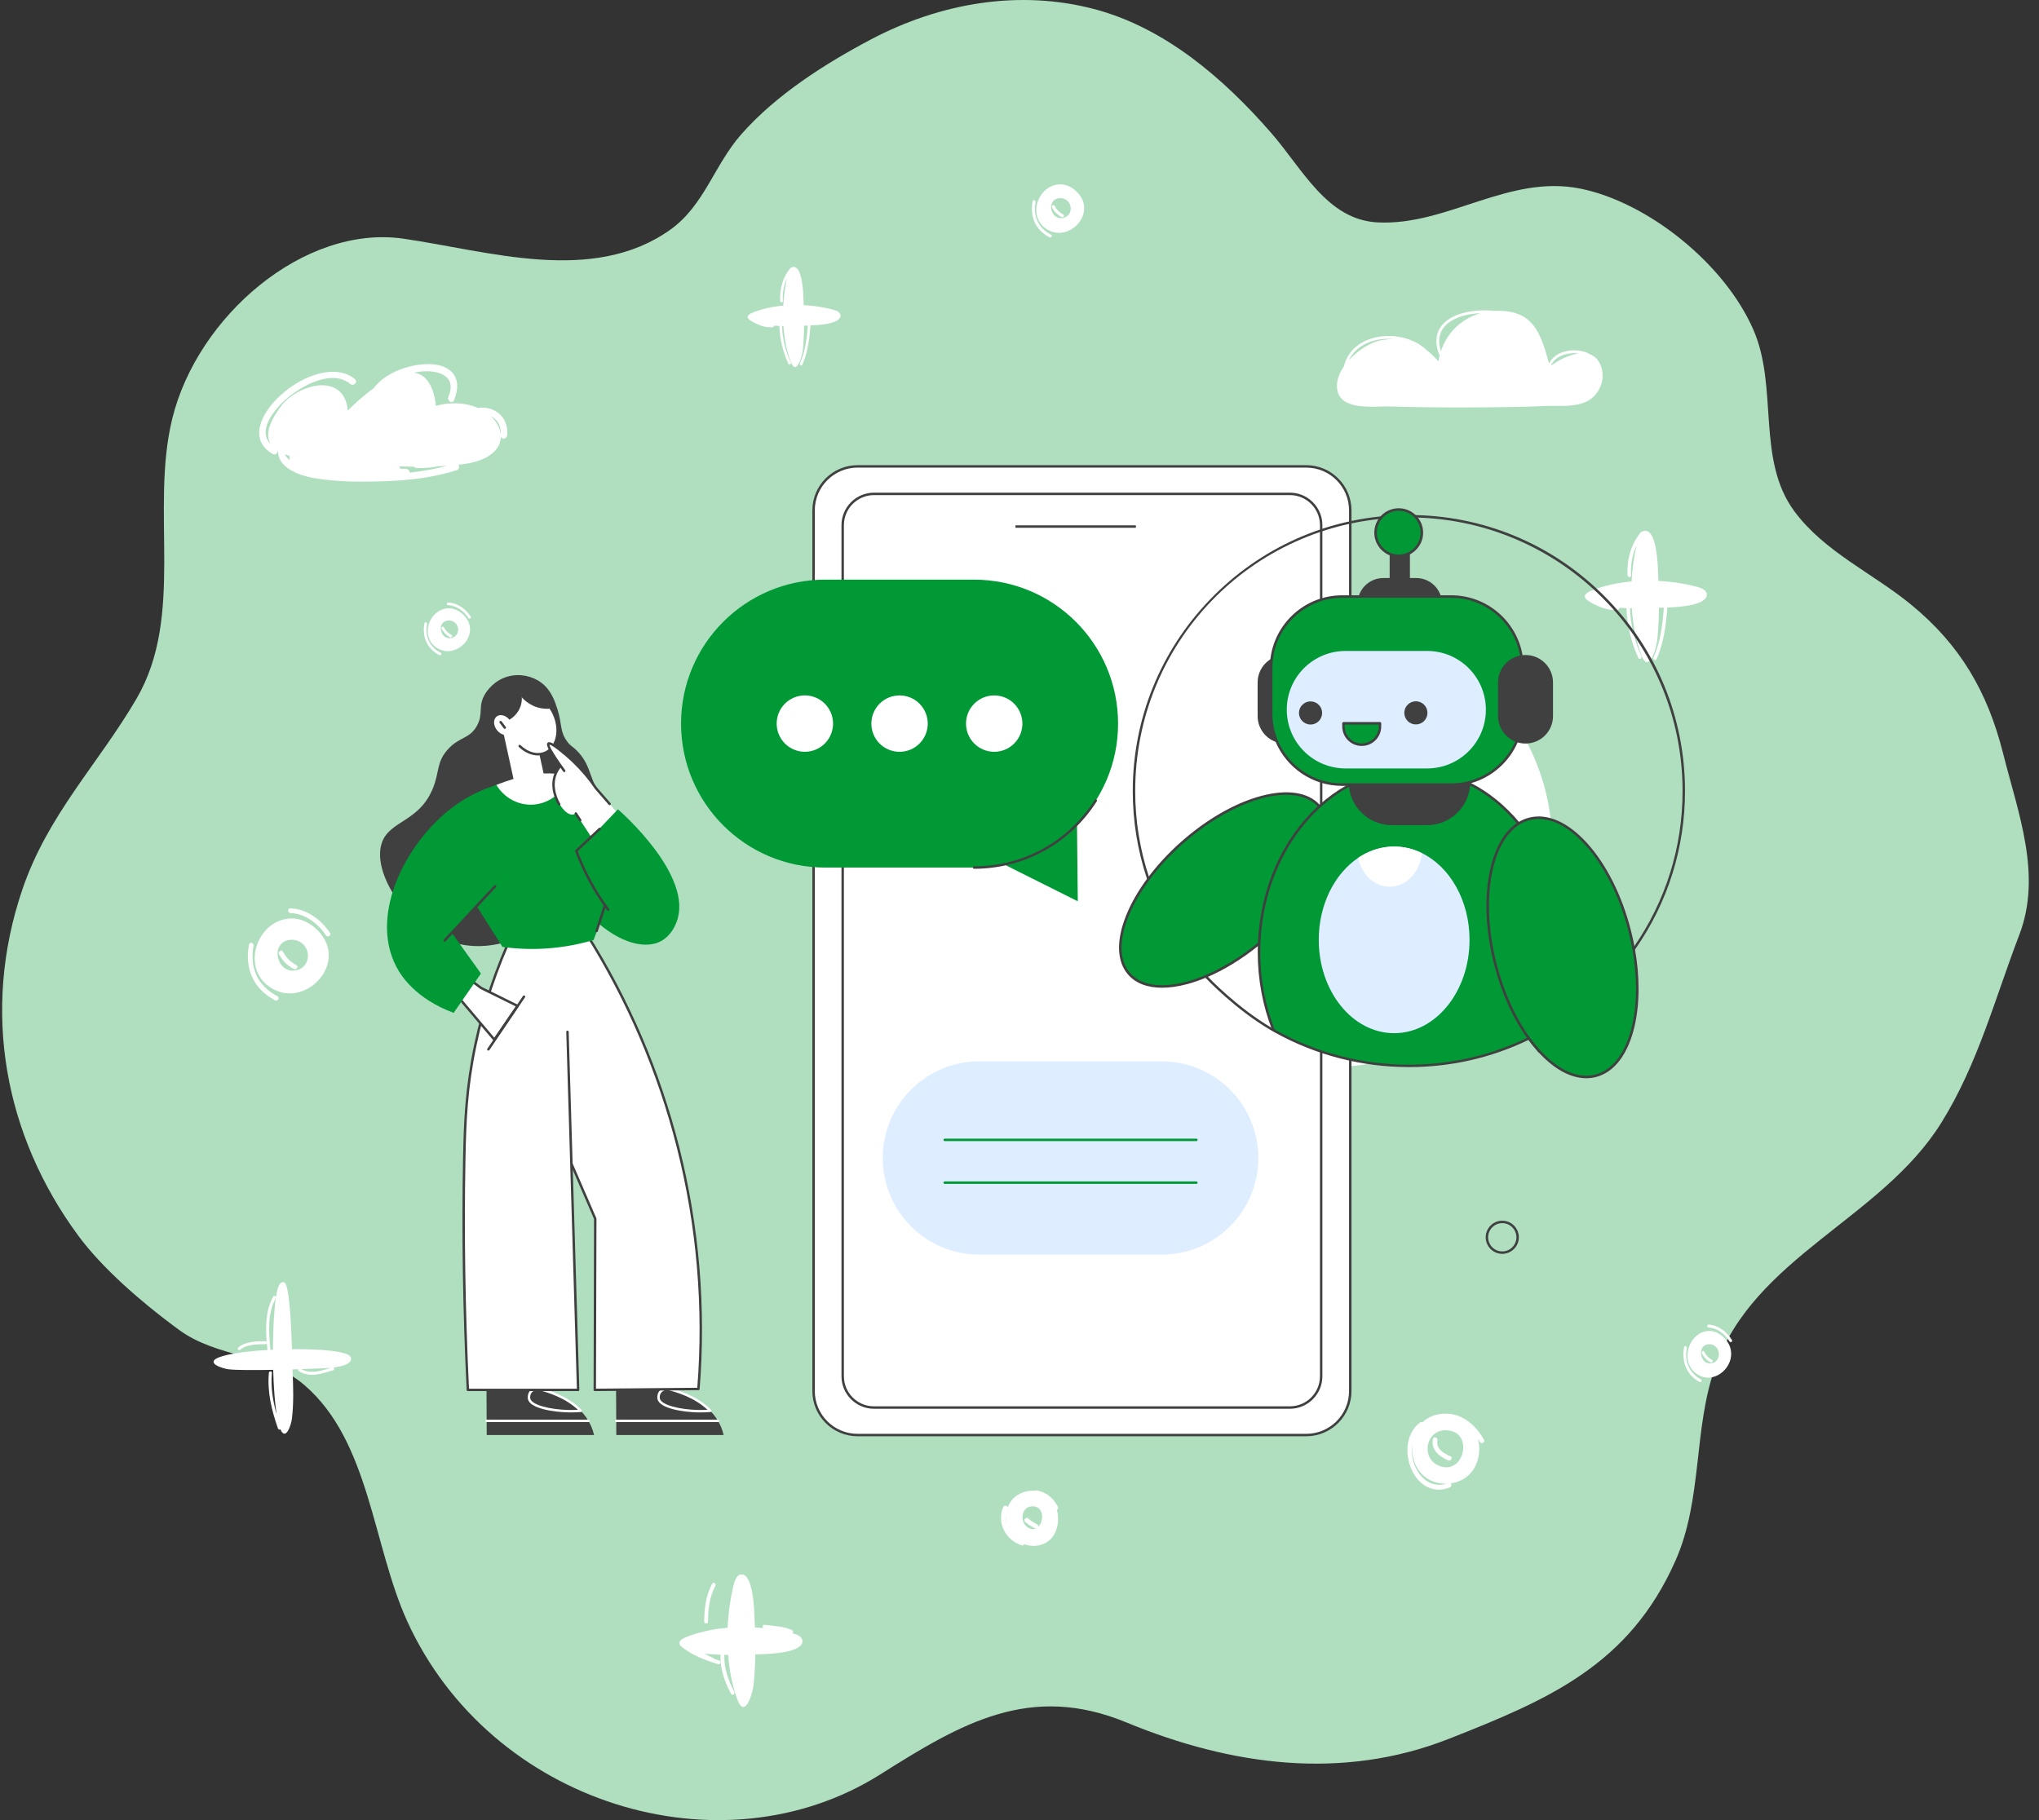
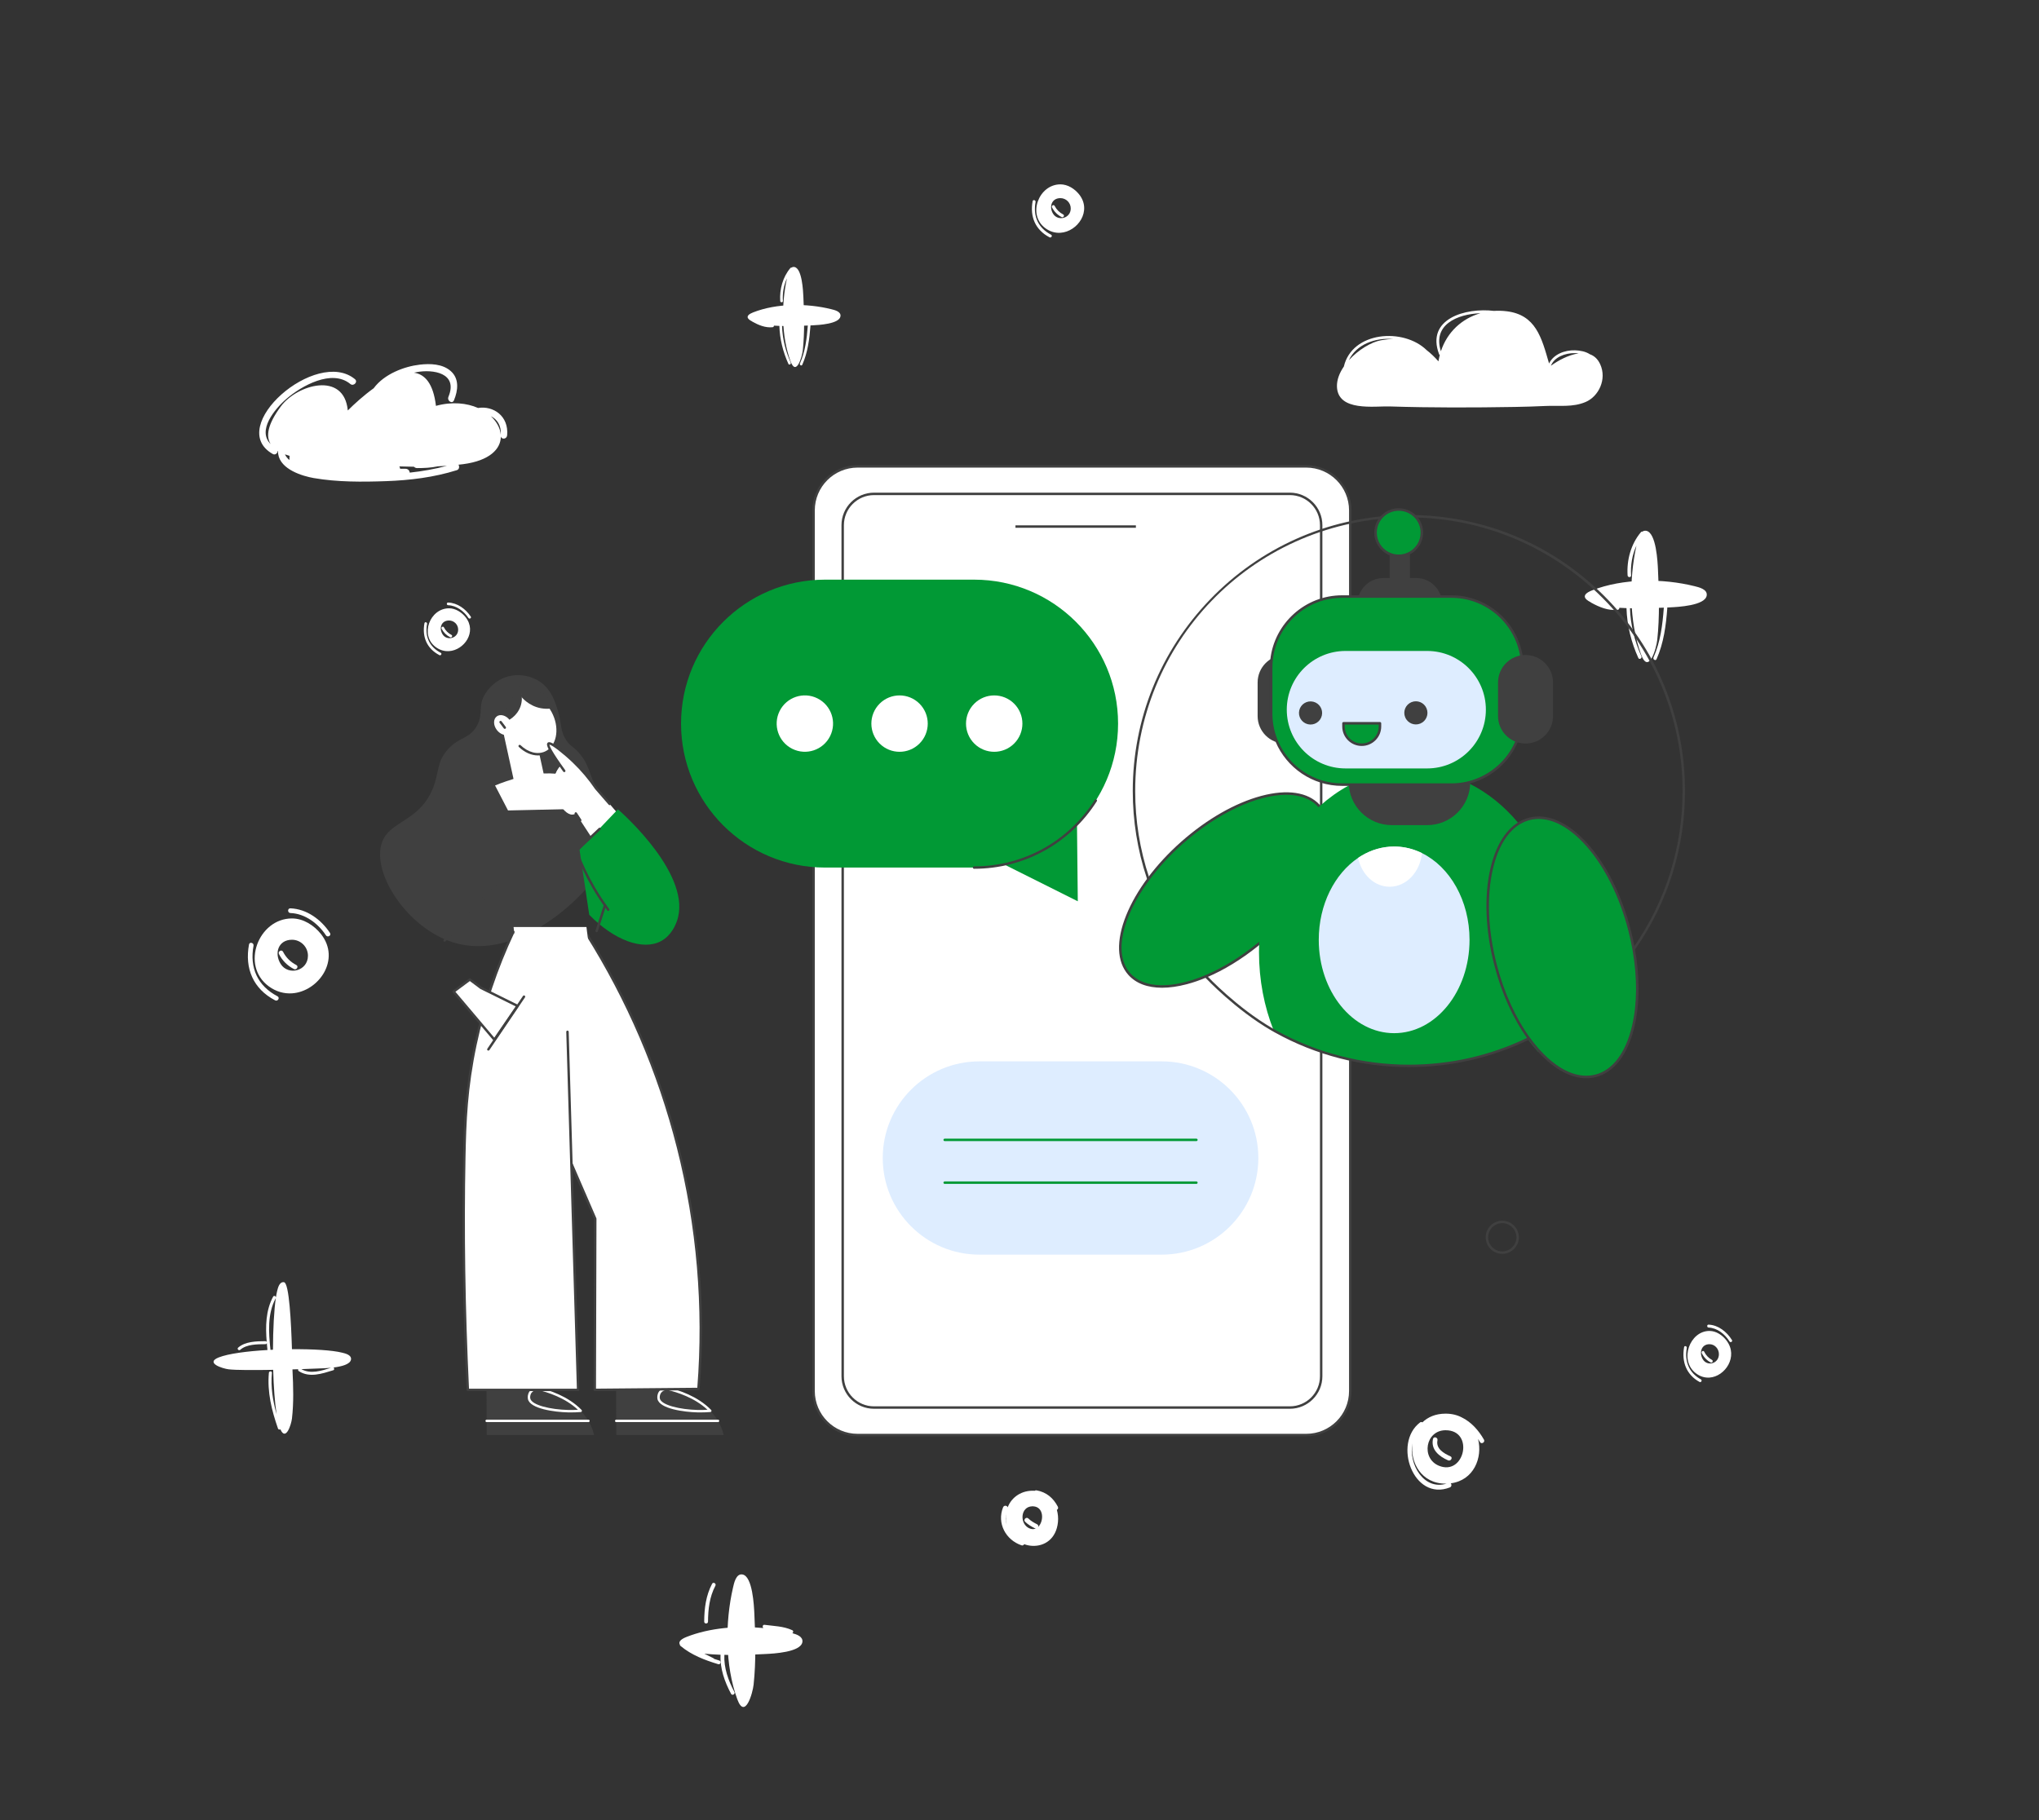
<svg xmlns="http://www.w3.org/2000/svg" width="168" height="150" viewBox="0 0 168 150" fill="none">
  <rect x="0" y="0" width="168" height="150" fill="#333333" stroke="none" />
  <g id="Group 12">
    <g id="Group 11">
-       <path id="Vector" d="M14.393 109.334C14.523 109.431 14.653 109.526 14.782 109.619C17.928 111.915 22.082 111.551 25.105 114.168C30.471 118.809 30.7 127.341 33.55 133.604C40.409 148.669 59.431 154.493 72.522 146.237C79.214 142.015 84.865 138.672 92.81 141.95C101.413 145.503 110.576 146.767 119.382 143.299C127.589 140.067 134.251 137.216 138.056 128.599C140.296 123.523 139.504 117.822 141.306 112.712C144.526 103.576 155 100.473 159.945 92.538C162.969 87.686 164.35 82.338 166.375 77.047C168.269 72.093 166.293 67.06 165.038 62.075C163.753 56.983 161.483 53.122 157.453 49.822C154.291 47.23 150.325 45.488 147.844 42.136C144.695 37.879 146.54 31.957 144.475 27.194C142.092 21.7 135.736 16.665 130.231 15.549C124.283 14.344 119.253 18.623 113.498 18.328C109.339 18.115 107.335 13.936 104.728 10.945C100.737 6.363 95.931 2.295 90.238 0.769C84.005 -0.899 77.46 0.246 71.778 3.24C68.044 5.208 63.93 7.81 61.05 11.1C58.83 13.637 58.019 16.953 55.209 18.945C48.803 23.48 40.251 20.682 33.236 19.67C25.068 18.492 16.258 26.058 14.192 34.51C12.346 42.068 15.264 50.705 11.246 57.585C8.097 62.973 3.927 67.144 1.834 73.33C-1.557 83.343 0.38 93.592 6.447 101.832C8.44 104.539 11.681 107.321 14.393 109.334Z" fill="#B0DFC0" />
      <g id="ÃÃ«Ã®Ã©_6">
        <g id="Group">
          <g id="Group_2">
            <path id="Vector_2" d="M130.997 29.196C130.64 28.96 130.173 28.883 129.774 28.87C128.919 28.842 127.991 29.204 127.632 29.957C127.014 27.794 126.531 25.935 124.117 25.649C123.769 25.609 123.427 25.599 123.093 25.621C120.766 25.341 117.465 26.262 118.571 29.192C118.583 29.225 118.604 29.246 118.629 29.258C118.585 29.427 118.548 29.6 118.519 29.778C118.2 29.42 117.88 29.113 117.552 28.86C115.629 26.983 111.404 27.312 110.724 30.207C110.363 30.733 110.139 31.304 110.156 31.861C110.221 33.945 113.245 33.456 114.513 33.496C117.976 33.606 121.372 33.595 124.812 33.537C125.658 33.523 126.507 33.497 127.358 33.457C128.493 33.403 129.566 33.583 130.637 33.132C131.725 32.674 132.411 31.246 131.844 30.015C131.642 29.576 131.345 29.32 130.997 29.196ZM113.801 28.039C112.976 28.185 111.903 28.838 111.136 29.688C111.758 28.37 113.307 27.815 114.803 27.938C114.487 27.942 114.154 27.976 113.801 28.039ZM118.721 28.948C118.021 26.767 120.047 25.886 121.982 25.812C120.468 26.244 119.244 27.35 118.721 28.948ZM127.785 30.143C128.068 29.415 128.966 29.098 129.733 29.102C129.843 29.103 129.956 29.11 130.071 29.125C129.245 29.236 128.355 29.725 127.785 30.143Z" fill="white" />
          </g>
        </g>
        <path id="Vector_3" d="M39.389 33.622C38.465 33.217 37.264 33.082 35.919 33.448C35.702 31.604 35.009 30.842 34.111 30.714C34.188 30.698 34.265 30.681 34.34 30.667C35.646 30.421 37.769 30.717 36.95 32.697C36.81 33.033 37.264 33.327 37.405 32.989C37.742 32.174 37.849 31.22 37.152 30.593C36.467 29.974 35.432 29.956 34.593 30.051C33.324 30.195 31.659 30.816 30.787 31.998C29.961 32.593 29.202 33.283 28.656 33.829C28.351 30.579 24.485 31.684 23.15 33.48C22.042 34.969 21.894 35.947 22.299 36.599C21.176 35.483 22.609 33.724 23.605 32.866C24.842 31.8 27.345 30.389 28.865 31.645C29.133 31.867 29.516 31.473 29.245 31.248C26.069 28.622 18.529 35.181 22.474 37.415C22.683 37.534 22.877 37.342 22.879 37.154C22.888 37.159 22.897 37.166 22.905 37.171C22.903 37.252 22.908 37.335 22.922 37.424C23.113 38.693 24.919 39.236 25.85 39.398C27.797 39.735 29.856 39.723 31.82 39.652C33.778 39.581 35.756 39.341 37.641 38.748C37.845 38.685 37.867 38.445 37.777 38.296C37.903 38.284 38.03 38.269 38.156 38.254C40.355 37.966 41.261 36.993 41.266 35.979C41.335 36.237 41.754 36.2 41.785 35.873C41.931 34.275 40.631 33.419 39.389 33.622ZM23.856 37.773C23.843 37.819 23.837 37.868 23.84 37.915C23.694 37.783 23.554 37.622 23.48 37.445C23.603 37.49 23.733 37.531 23.867 37.57C23.846 37.634 23.84 37.703 23.856 37.773ZM33.763 38.95C33.739 38.782 33.621 38.632 33.405 38.632C33.259 38.632 33.111 38.632 32.966 38.632C32.962 38.562 32.944 38.495 32.902 38.438C33.305 38.453 33.708 38.461 34.109 38.465C34.17 38.532 34.257 38.576 34.371 38.576C34.948 38.576 35.512 38.551 36.076 38.431C36.327 38.42 36.578 38.406 36.826 38.388C35.821 38.659 34.797 38.838 33.763 38.95ZM41.261 35.83C41.217 35.292 40.928 34.752 40.448 34.305C40.956 34.547 41.315 35.074 41.261 35.83Z" fill="white" />
        <g id="Group_3">
          <path id="Vector_4" d="M87.371 15.193C85.586 15.193 84.628 17.69 86.124 18.802C86.524 19.1 86.957 19.211 87.372 19.184C88.792 19.092 89.993 17.379 88.914 16.021C88.546 15.559 87.976 15.193 87.371 15.193ZM86.77 17.62C86.414 17.057 86.637 16.329 87.371 16.329C87.84 16.329 88.222 16.711 88.222 17.18C88.222 17.998 87.174 18.26 86.77 17.62Z" fill="white" />
        </g>
        <g id="Group_4">
          <path id="Vector_5" d="M65.451 22.004C65.358 21.988 65.281 22.011 65.215 22.055C65.184 22.048 65.151 22.056 65.123 22.089C64.495 22.828 64.221 23.845 64.285 24.805C64.294 24.945 64.514 24.946 64.505 24.805C64.463 24.176 64.57 23.514 64.84 22.936C64.367 25.068 64.377 27.704 65.13 29.762C65.604 31.06 66.088 29.404 66.147 28.855C66.301 27.401 66.261 25.904 66.192 24.448C66.17 23.979 66.087 22.113 65.451 22.004Z" fill="white" />
          <path id="Vector_6" d="M68.489 25.481C66.492 24.983 63.993 24.981 62.05 25.746C61.364 26.016 61.567 26.289 61.963 26.485C61.971 26.495 61.981 26.504 61.995 26.511C62.504 26.795 63.068 27.029 63.662 26.966C63.735 26.958 63.77 26.894 63.767 26.837C63.916 26.845 64.065 26.852 64.215 26.858C64.247 27.941 64.513 29.002 64.959 29.989C65.017 30.118 65.207 30.006 65.149 29.878C64.72 28.929 64.468 27.905 64.435 26.864C65.144 26.88 65.857 26.861 66.561 26.829C66.559 26.837 66.557 26.846 66.556 26.856C66.478 27.908 66.345 28.979 65.911 29.951C65.854 30.079 66.044 30.191 66.102 30.062C66.552 29.052 66.695 27.95 66.776 26.856C66.777 26.842 66.775 26.83 66.772 26.819C66.842 26.815 66.912 26.812 66.981 26.809C67.417 26.787 69.149 26.704 69.249 26.068C69.313 25.666 68.737 25.543 68.489 25.481Z" fill="white" />
        </g>
        <path id="Vector_7" d="M28.183 111.475C27.368 111.271 25.771 111.177 24.055 111.191C23.991 109.054 23.831 105.737 23.401 105.67C23.011 105.608 22.892 106.166 22.832 106.406C22.797 106.55 22.763 106.725 22.733 106.925C22.731 106.814 22.567 106.742 22.503 106.862C21.887 108.006 21.87 109.325 21.976 110.603C21.96 110.561 21.923 110.529 21.864 110.529C21.138 110.533 20.195 110.55 19.622 111.062C19.502 111.17 19.679 111.345 19.798 111.238C20.314 110.776 21.211 110.782 21.864 110.777C21.933 110.777 21.972 110.732 21.982 110.679C21.999 110.873 22.018 111.066 22.038 111.258C20.358 111.355 18.811 111.558 18.031 111.865C16.865 112.324 18.354 112.793 18.847 112.849C19.464 112.92 20.961 112.919 22.509 112.892C22.546 114.267 22.638 115.584 22.792 116.556C22.478 115.444 22.294 114.305 22.403 113.139C22.418 112.98 22.169 112.981 22.154 113.139C22.008 114.715 22.388 116.252 22.905 117.73C22.937 117.822 23.039 117.833 23.102 117.793C23.551 118.819 24 117.386 24.056 116.904C24.206 115.597 24.167 114.251 24.1 112.942C24.099 112.924 24.098 112.894 24.097 112.855C24.259 112.85 24.418 112.846 24.573 112.841C24.55 112.893 24.558 112.959 24.619 112.998C25.507 113.567 26.526 113.208 27.449 112.928C27.564 112.893 27.556 112.749 27.48 112.699C28.105 112.622 28.856 112.449 28.92 112.043C28.981 111.654 28.423 111.535 28.183 111.475ZM22.49 111.234C22.421 111.237 22.353 111.241 22.285 111.244C22.133 109.822 22.022 108.279 22.718 106.988C22.721 106.98 22.724 106.973 22.727 106.965C22.58 107.955 22.496 109.552 22.49 111.234ZM24.828 112.833C25.658 112.807 26.351 112.779 26.723 112.761C26.835 112.755 27.037 112.745 27.273 112.722C26.476 112.969 25.599 113.268 24.828 112.833Z" fill="white" />
        <path id="Vector_8" d="M86.6 19.342C85.535 18.786 85.108 17.817 85.323 16.648C85.352 16.49 85.111 16.422 85.082 16.581C84.847 17.86 85.305 18.947 86.474 19.557C86.616 19.632 86.743 19.416 86.6 19.342Z" fill="white" />
        <path id="Vector_9" d="M87.6 17.674C87.289 17.513 87.055 17.279 86.895 16.968C86.821 16.825 86.605 16.951 86.679 17.094C86.857 17.44 87.128 17.711 87.474 17.89C87.618 17.964 87.744 17.748 87.6 17.674Z" fill="white" />
        <path id="Vector_10" d="M120.438 116.811C120.066 116.616 119.623 116.502 119.108 116.502C118.284 116.502 117.647 116.784 117.194 117.223C117.142 117.183 117.072 117.175 117.001 117.228C114.741 118.946 116.449 123.76 119.458 122.582C119.613 122.521 119.617 122.332 119.532 122.244C121.431 122 122.172 120.13 121.783 118.589C121.836 118.671 121.887 118.754 121.935 118.838C122.057 119.054 122.389 118.86 122.267 118.644C121.84 117.889 121.217 117.186 120.438 116.811ZM116.37 118.949C116.176 120.521 117.104 122.271 119.108 122.271C119.134 122.271 119.16 122.27 119.187 122.269C117.312 122.849 116.042 120.665 116.37 118.949ZM118.558 120.796C117.063 120.184 117.443 117.869 119.107 117.869C121.502 117.869 120.676 121.662 118.558 120.796Z" fill="white" />
        <path id="Vector_11" d="M117.716 70.7C117.294 69.885 116.654 69.348 115.742 69.182C115.671 69.169 115.612 69.189 115.567 69.225C115.554 69.224 115.543 69.221 115.531 69.221C114.399 69.159 113.437 69.778 113.063 70.76C113.034 70.585 112.725 70.538 112.64 70.751C112.047 72.227 112.882 73.783 114.351 74.28C114.467 74.319 114.553 74.26 114.59 74.173C114.839 74.263 115.098 74.316 115.357 74.328C116.469 74.378 117.571 73.693 117.726 72.122C117.764 71.738 117.726 71.353 117.623 70.993C117.717 70.94 117.78 70.824 117.716 70.7ZM112.928 71.28C112.91 71.397 112.897 71.516 112.895 71.64C112.891 71.889 112.919 72.12 112.967 72.337C112.871 72.003 112.854 71.644 112.928 71.28ZM115.882 72.579C115.921 72.491 115.905 72.384 115.793 72.328C115.499 72.181 115.222 72.025 114.984 71.793C114.787 71.602 114.485 71.903 114.683 72.095C114.947 72.351 115.251 72.532 115.578 72.696C115.61 72.712 115.642 72.72 115.672 72.72C115.496 72.798 115.287 72.802 115.052 72.693C114.154 72.275 114.235 70.693 115.338 70.661C115.367 70.66 115.394 70.66 115.421 70.662C116.443 70.71 116.435 72.063 115.882 72.579Z" fill="white" />
        <g id="Group_5">
          <path id="Vector_12" d="M24.056 75.691C21.296 75.691 19.814 79.552 22.127 81.272C22.746 81.733 23.416 81.904 24.057 81.863C26.254 81.721 28.111 79.071 26.442 76.972C25.875 76.257 24.992 75.691 24.056 75.691ZM23.127 79.444C22.576 78.573 22.92 77.447 24.056 77.447C24.782 77.447 25.373 78.037 25.373 78.764C25.373 80.028 23.752 80.433 23.127 79.444Z" fill="white" />
        </g>
        <g id="Group_6">
          <path id="Vector_13" d="M135.634 43.744C135.512 43.724 135.411 43.753 135.325 43.812C135.284 43.802 135.24 43.813 135.203 43.856C134.378 44.827 134.019 46.161 134.103 47.421C134.115 47.605 134.404 47.607 134.391 47.421C134.337 46.596 134.477 45.727 134.831 44.967C134.21 47.767 134.225 51.228 135.212 53.93C135.835 55.633 136.47 53.459 136.547 52.738C136.75 50.83 136.697 48.865 136.606 46.953C136.578 46.336 136.469 43.886 135.634 43.744Z" fill="white" />
          <path id="Vector_14" d="M139.622 48.309C137 47.655 133.72 47.653 131.169 48.657C130.268 49.012 130.535 49.37 131.055 49.628C131.066 49.64 131.079 49.652 131.096 49.662C131.765 50.034 132.505 50.342 133.285 50.259C133.382 50.248 133.427 50.164 133.423 50.089C133.619 50.1 133.815 50.11 134.012 50.117C134.054 51.538 134.403 52.931 134.989 54.227C135.065 54.396 135.314 54.25 135.238 54.081C134.675 52.836 134.343 51.491 134.3 50.125C135.232 50.146 136.167 50.12 137.092 50.078C137.089 50.09 137.086 50.101 137.085 50.114C136.983 51.496 136.808 52.901 136.239 54.178C136.164 54.346 136.413 54.493 136.488 54.323C137.08 52.997 137.267 51.55 137.374 50.114C137.375 50.096 137.372 50.08 137.368 50.066C137.46 50.061 137.552 50.057 137.643 50.052C138.215 50.023 140.489 49.915 140.621 49.08C140.704 48.552 139.948 48.391 139.622 48.309Z" fill="white" />
        </g>
        <g id="Group_7">
          <path id="Vector_15" d="M61.172 129.755C60.64 129.664 60.477 130.486 60.395 130.841C59.734 133.692 59.732 137.26 60.746 140.034C61.375 141.753 62.016 139.559 62.093 138.831C62.298 136.906 62.245 134.922 62.154 132.993C62.124 132.371 62.015 129.898 61.172 129.755Z" fill="white" />
          <path id="Vector_16" d="M65.286 134.596C65.367 134.532 65.392 134.4 65.273 134.346C64.555 134.015 63.763 134.008 62.992 133.905C62.833 133.883 62.802 134.078 62.896 134.172C60.762 133.96 58.467 134.155 56.572 134.901C56.018 135.119 55.903 135.339 56.015 135.536C56.014 135.572 56.029 135.609 56.067 135.641C56.968 136.398 58.063 136.811 59.177 137.149C59.371 137.208 59.454 136.905 59.26 136.846C59.12 136.803 58.979 136.759 58.839 136.713C58.826 136.69 58.805 136.668 58.773 136.652C58.526 136.529 58.278 136.408 58.031 136.284C58.474 136.327 58.921 136.355 59.37 136.372C59.308 137.486 59.715 138.626 60.236 139.593C60.332 139.771 60.603 139.613 60.507 139.434C60.014 138.518 59.629 137.437 59.683 136.381C60.827 136.409 61.976 136.367 63.106 136.309C63.683 136.28 65.978 136.17 66.111 135.327C66.181 134.879 65.651 134.693 65.286 134.596Z" fill="white" />
        </g>
        <path id="Vector_17" d="M119.505 120.018C118.96 119.778 118.293 119.39 118.438 118.696C118.489 118.454 118.118 118.351 118.067 118.593C117.883 119.478 118.578 120.027 119.31 120.35C119.535 120.449 119.731 120.117 119.505 120.018Z" fill="white" />
        <path id="Vector_18" d="M22.864 82.106C21.218 81.247 20.556 79.749 20.889 77.94C20.934 77.696 20.561 77.592 20.516 77.837C20.152 79.815 20.86 81.496 22.668 82.44C22.889 82.556 23.085 82.222 22.864 82.106Z" fill="white" />
        <path id="Vector_19" d="M24.411 79.527C23.93 79.279 23.568 78.917 23.32 78.436C23.206 78.214 22.871 78.409 22.986 78.631C23.262 79.166 23.681 79.585 24.216 79.861C24.438 79.975 24.633 79.641 24.411 79.527Z" fill="white" />
        <path id="Vector_20" d="M23.927 74.858C23.677 74.849 23.678 75.236 23.927 75.245C25.134 75.289 26.209 76.103 26.855 77.083C26.991 77.291 27.326 77.097 27.189 76.888C26.466 75.79 25.276 74.907 23.927 74.858Z" fill="white" />
        <path id="Vector_21" d="M58.672 130.523C58.159 131.498 58.028 132.554 58.022 133.643C58.02 133.845 58.335 133.845 58.336 133.643C58.343 132.61 58.457 131.607 58.944 130.682C59.038 130.503 58.767 130.344 58.672 130.523Z" fill="white" />
        <g id="Group_8">
          <path id="Vector_22" d="M36.997 50.132C35.419 50.132 34.572 52.34 35.895 53.323C36.249 53.587 36.632 53.685 36.998 53.661C38.254 53.58 39.316 52.065 38.362 50.865C38.037 50.456 37.532 50.132 36.997 50.132ZM36.466 52.278C36.151 51.78 36.348 51.136 36.997 51.136C37.412 51.136 37.75 51.474 37.75 51.889C37.75 52.612 36.823 52.844 36.466 52.278Z" fill="white" />
        </g>
        <path id="Vector_23" d="M36.316 53.8C35.375 53.309 34.996 52.453 35.187 51.418C35.212 51.279 34.999 51.219 34.973 51.359C34.765 52.49 35.17 53.452 36.204 53.991C36.33 54.057 36.442 53.866 36.316 53.8Z" fill="white" />
        <path id="Vector_24" d="M37.2 52.325C36.925 52.184 36.718 51.977 36.576 51.702C36.511 51.575 36.32 51.687 36.385 51.813C36.543 52.119 36.783 52.359 37.089 52.517C37.215 52.581 37.327 52.391 37.2 52.325Z" fill="white" />
        <path id="Vector_25" d="M36.923 49.656C36.781 49.651 36.781 49.872 36.923 49.877C37.613 49.902 38.228 50.368 38.597 50.928C38.675 51.047 38.867 50.936 38.788 50.817C38.375 50.189 37.694 49.684 36.923 49.656Z" fill="white" />
        <g id="Group_9">
          <g id="Group_10">
            <path id="Vector_26" d="M140.849 109.685C139.219 109.685 138.344 112.09 139.71 113.161C140.076 113.449 140.471 113.555 140.85 113.53C142.147 113.441 143.244 111.79 142.259 110.483C141.923 110.037 141.402 109.685 140.849 109.685ZM140.3 112.023C139.975 111.481 140.178 110.778 140.849 110.779C141.278 110.779 141.627 111.147 141.627 111.599C141.627 112.386 140.67 112.639 140.3 112.023Z" fill="white" />
          </g>
          <path id="Vector_27" d="M140.145 113.681C139.173 113.145 138.782 112.213 138.979 111.086C139.005 110.934 138.785 110.869 138.758 111.022C138.543 112.254 138.962 113.301 140.03 113.889C140.16 113.961 140.275 113.753 140.145 113.681Z" fill="white" />
          <path id="Vector_28" d="M141.059 112.075C140.775 111.92 140.561 111.695 140.414 111.395C140.347 111.257 140.15 111.379 140.217 111.517C140.38 111.85 140.628 112.111 140.944 112.283C141.074 112.354 141.19 112.146 141.059 112.075Z" fill="white" />
          <path id="Vector_29" d="M140.773 109.166C140.625 109.16 140.626 109.401 140.773 109.407C141.486 109.435 142.121 109.942 142.502 110.552C142.583 110.681 142.781 110.561 142.699 110.431C142.272 109.747 141.57 109.197 140.773 109.166Z" fill="white" />
        </g>
        <g id="Group_11">
          <path id="Vector_30" d="M98.84 79.363C97.137 79.363 96.224 81.744 97.65 82.805C98.032 83.089 98.445 83.195 98.84 83.17C100.196 83.082 101.341 81.448 100.312 80.153C99.961 79.712 99.417 79.363 98.84 79.363ZM98.266 81.678C97.927 81.141 98.139 80.446 98.84 80.446C99.288 80.446 99.652 80.81 99.652 81.258C99.652 82.038 98.653 82.288 98.266 81.678Z" fill="white" />
        </g>
        <path id="Vector_31" d="M98.104 83.32C97.089 82.789 96.681 81.865 96.886 80.75C96.914 80.599 96.684 80.535 96.656 80.686C96.432 81.906 96.869 82.943 97.984 83.526C98.12 83.597 98.241 83.391 98.104 83.32Z" fill="white" />
        <path id="Vector_32" d="M99.059 81.729C98.762 81.576 98.539 81.353 98.386 81.056C98.315 80.919 98.109 81.04 98.18 81.176C98.35 81.506 98.609 81.765 98.938 81.935C99.075 82.005 99.196 81.799 99.059 81.729Z" fill="white" />
        <path id="Vector_33" d="M98.76 78.849C98.606 78.844 98.606 79.082 98.76 79.088C99.504 79.115 100.168 79.618 100.566 80.222C100.65 80.35 100.857 80.231 100.772 80.102C100.326 79.424 99.592 78.88 98.76 78.849Z" fill="white" />
        <path id="Vector_34" d="M87.161 124.173C86.786 123.448 86.217 122.971 85.406 122.823C85.343 122.812 85.29 122.829 85.25 122.861C85.239 122.86 85.229 122.858 85.218 122.857C84.212 122.803 83.357 123.353 83.025 124.226C82.999 124.07 82.725 124.028 82.648 124.218C82.121 125.53 82.864 126.913 84.169 127.355C84.272 127.389 84.349 127.336 84.382 127.26C84.603 127.339 84.833 127.387 85.063 127.397C86.052 127.442 87.031 126.833 87.169 125.437C87.203 125.095 87.169 124.753 87.078 124.433C87.161 124.386 87.217 124.283 87.161 124.173ZM82.904 124.688C82.888 124.792 82.877 124.898 82.875 125.008C82.872 125.229 82.896 125.435 82.939 125.627C82.854 125.33 82.839 125.011 82.904 124.688ZM85.53 125.843C85.565 125.764 85.551 125.669 85.451 125.62C85.189 125.488 84.944 125.35 84.732 125.144C84.557 124.974 84.289 125.242 84.464 125.412C84.699 125.64 84.969 125.801 85.26 125.947C85.289 125.961 85.317 125.967 85.344 125.968C85.187 126.037 85.001 126.041 84.792 125.944C83.994 125.572 84.066 124.166 85.047 124.138C85.072 124.137 85.097 124.137 85.121 124.138C86.029 124.181 86.022 125.384 85.53 125.843Z" fill="white" />
      </g>
    </g>
    <g id="Group 10">
      <g id="Group_12">
-         <path id="Vector_35" d="M127.894 69.671C127.894 73.544 126.689 77.136 124.633 80.091C124.611 80.124 124.588 80.156 124.565 80.189C124.543 80.22 124.52 80.252 124.497 80.284C123.053 82.304 121.207 84.018 119.076 85.309C119.04 85.331 119.003 85.354 118.965 85.375C118.926 85.399 118.886 85.423 118.846 85.446C118.464 85.67 118.074 85.88 117.675 86.076C117.65 86.088 117.625 86.101 117.6 86.113C117.573 86.125 117.548 86.138 117.522 86.15C115.131 87.298 112.453 87.941 109.624 87.941C106.406 87.941 103.381 87.108 100.755 85.647C100.714 85.625 100.674 85.602 100.634 85.579C100.597 85.558 100.56 85.537 100.523 85.516C98.908 84.586 97.447 83.416 96.192 82.055C96.171 82.032 96.151 82.01 96.13 81.988C96.111 81.966 96.091 81.945 96.071 81.923C94.436 80.114 93.157 77.978 92.347 75.623C92.335 75.591 92.325 75.559 92.313 75.527C92.302 75.494 92.291 75.461 92.28 75.428C91.68 73.618 91.355 71.682 91.355 69.671C91.355 59.812 99.165 51.776 108.936 51.414C109.164 51.406 109.394 51.402 109.624 51.402C119.714 51.402 127.894 59.581 127.894 69.671Z" fill="white" />
-       </g>
+         </g>
      <g id="Group_13">
        <path id="Vector_36" d="M107.627 118.265H70.661C68.658 118.265 67.034 116.642 67.034 114.639V42.062C67.034 40.059 68.658 38.435 70.661 38.435H107.627C109.63 38.435 111.254 40.059 111.254 42.062V114.639C111.254 116.642 109.63 118.265 107.627 118.265Z" fill="white" />
      </g>
      <g id="Group_14">
        <path id="Vector_37" d="M107.627 118.366H70.661C68.605 118.366 66.933 116.694 66.933 114.639V42.062C66.933 40.007 68.605 38.335 70.661 38.335H107.627C109.682 38.335 111.354 40.007 111.354 42.062V114.639C111.354 116.694 109.682 118.366 107.627 118.366ZM70.661 38.536C68.716 38.536 67.134 40.118 67.134 42.062V114.639C67.134 116.583 68.716 118.165 70.661 118.165H107.627C109.572 118.165 111.153 116.583 111.153 114.639V42.062C111.153 40.118 109.571 38.536 107.627 38.536H70.661Z" fill="#404040" />
      </g>
      <g id="Group_15">
        <path id="Vector_38" d="M106.276 116.1H72.012C70.534 116.1 69.332 114.898 69.332 113.42V43.281C69.332 41.803 70.534 40.601 72.012 40.601H106.276C107.754 40.601 108.956 41.803 108.956 43.281V113.42C108.956 114.898 107.754 116.1 106.276 116.1ZM72.012 40.802C70.645 40.802 69.532 41.914 69.532 43.281V113.42C69.532 114.787 70.645 115.899 72.012 115.899H106.276C107.643 115.899 108.756 114.787 108.756 113.42V43.281C108.756 41.914 107.643 40.802 106.276 40.802H72.012Z" fill="#404040" />
      </g>
      <g id="Group_16">
        <path id="Vector_39" d="M93.59 43.294H83.667V43.495H93.59V43.294Z" fill="#404040" />
      </g>
      <g id="Group_17">
        <path id="Vector_40" d="M104.321 77.266C108.643 73.446 110.599 68.598 108.689 66.437C106.779 64.276 101.727 65.621 97.406 69.44C93.084 73.26 91.128 78.108 93.038 80.269C94.948 82.43 99.999 81.085 104.321 77.266Z" fill="#019935" />
      </g>
      <g id="Group_18">
        <path id="Vector_41" d="M103.646 77.701C103.643 77.748 103.642 77.794 103.64 77.841C103.676 77.811 103.711 77.782 103.747 77.752C103.749 77.705 103.75 77.659 103.754 77.612C103.718 77.641 103.681 77.671 103.646 77.701ZM108.859 66.472C108.836 66.443 108.813 66.415 108.789 66.388C108.782 66.379 108.775 66.371 108.768 66.364C108.753 66.347 108.739 66.331 108.724 66.315C107.763 65.279 106.064 65.022 103.926 65.591C101.78 66.163 99.439 67.501 97.338 69.358C96.283 70.29 95.352 71.297 94.58 72.329C93.813 73.356 93.204 74.407 92.79 75.434C91.949 77.518 92.011 79.258 92.961 80.334C93.587 81.041 94.544 81.402 95.744 81.402C96.369 81.402 97.06 81.304 97.803 81.107C98.336 80.965 98.879 80.776 99.429 80.544C100.833 79.951 102.272 79.073 103.636 77.977C103.671 77.948 103.707 77.919 103.742 77.89C103.778 77.861 103.813 77.832 103.849 77.802C104.031 77.652 104.212 77.498 104.392 77.34C106.494 75.482 108.109 73.324 108.94 71.264C109.753 69.249 109.722 67.554 108.859 66.472ZM103.861 77.522C103.825 77.553 103.789 77.582 103.754 77.612C103.718 77.641 103.681 77.671 103.646 77.701C102.203 78.882 100.7 79.788 99.28 80.381C96.636 81.486 94.275 81.507 93.117 80.197C91.729 78.627 92.45 75.58 94.662 72.57C95.429 71.527 96.375 70.486 97.475 69.514C100.378 66.949 103.615 65.502 105.979 65.502C107.067 65.502 107.971 65.809 108.57 66.456C108.585 66.471 108.598 66.486 108.612 66.501C108.62 66.51 108.627 66.519 108.634 66.528C108.659 66.555 108.683 66.584 108.704 66.613C109.511 67.635 109.527 69.251 108.746 71.187C107.928 73.217 106.332 75.347 104.254 77.183C104.124 77.299 103.993 77.412 103.861 77.522Z" fill="#404040" />
      </g>
      <g id="Group_19">
        <path id="Vector_42" d="M125.969 85.576C125.937 85.591 125.906 85.607 125.873 85.622C126.125 85.971 126.388 86.298 126.661 86.603C126.678 86.571 126.695 86.538 126.713 86.505C126.458 86.219 126.21 85.908 125.969 85.576ZM125.198 67.946C125.176 67.918 125.154 67.892 125.131 67.865C125.109 67.838 125.087 67.811 125.064 67.784C123.943 66.448 122.611 65.364 121.135 64.612L121.07 64.579C121.022 64.554 120.974 64.53 120.925 64.507C120.925 64.507 120.925 64.508 120.924 64.507C120.874 64.482 120.823 64.458 120.772 64.435C119.369 63.782 117.845 63.423 116.251 63.423C114.558 63.423 112.944 63.827 111.47 64.559C111.402 64.593 111.334 64.628 111.267 64.663C111.223 64.686 111.179 64.709 111.135 64.733C111.114 64.744 111.093 64.756 111.072 64.767C110.261 65.21 109.496 65.755 108.789 66.388C108.763 66.41 108.737 66.434 108.711 66.457C108.685 66.481 108.659 66.504 108.634 66.528C105.83 69.116 103.963 73.098 103.754 77.612C103.75 77.659 103.749 77.705 103.747 77.752C103.745 77.798 103.744 77.844 103.742 77.89C103.736 78.082 103.733 78.275 103.733 78.469C103.733 80.775 104.164 82.96 104.937 84.914C104.987 84.942 105.036 84.971 105.086 84.999C108.343 86.81 112.093 87.842 116.083 87.842C119.589 87.842 122.91 87.045 125.873 85.622C126.126 85.971 126.389 86.298 126.661 86.603C126.67 86.613 126.68 86.625 126.69 86.636C126.706 86.653 126.721 86.671 126.738 86.688C126.755 86.656 126.773 86.624 126.79 86.592C126.79 86.592 126.79 86.592 126.79 86.591C126.808 86.559 126.825 86.526 126.842 86.493C127.149 85.908 127.424 85.297 127.663 84.661C128.373 82.772 128.769 80.675 128.769 78.469C128.769 74.373 127.407 70.659 125.198 67.946Z" fill="#019935" />
      </g>
      <g id="Group_20">
-         <path id="Vector_43" d="M108.711 66.457C108.685 66.481 108.659 66.504 108.635 66.528C108.659 66.555 108.683 66.584 108.704 66.612C108.73 66.588 108.756 66.565 108.781 66.542C108.759 66.513 108.736 66.485 108.711 66.457ZM103.747 77.752C103.745 77.798 103.744 77.844 103.742 77.89C103.778 77.861 103.813 77.832 103.849 77.802C103.851 77.756 103.852 77.709 103.855 77.663C103.857 77.615 103.859 77.569 103.861 77.522C103.825 77.552 103.789 77.582 103.754 77.612C103.75 77.659 103.749 77.705 103.747 77.752ZM125.282 67.895C125.26 67.868 125.238 67.84 125.215 67.814C125.193 67.787 125.171 67.76 125.148 67.733C124.024 66.391 122.691 65.3 121.213 64.539C121.188 64.527 121.163 64.513 121.138 64.501C121.118 64.49 121.096 64.48 121.075 64.469C121.027 64.445 120.978 64.421 120.929 64.399C119.604 63.762 118.169 63.387 116.668 63.328C116.53 63.322 116.39 63.32 116.251 63.32C116.112 63.32 115.972 63.322 115.834 63.328C114.211 63.392 112.664 63.824 111.251 64.559C111.211 64.58 111.169 64.601 111.129 64.624C111.105 64.636 111.08 64.65 111.057 64.663C110.993 64.697 110.93 64.732 110.868 64.767C110.109 65.199 109.391 65.718 108.724 66.315C108.699 66.338 108.673 66.361 108.647 66.385C108.621 66.408 108.596 66.432 108.57 66.456C105.726 69.081 103.837 73.127 103.646 77.701C103.643 77.748 103.642 77.794 103.64 77.84C103.638 77.886 103.637 77.931 103.636 77.977C103.632 78.14 103.629 78.304 103.629 78.469C103.629 80.741 104.048 82.899 104.799 84.835C104.845 84.862 104.891 84.888 104.937 84.914C104.987 84.942 105.036 84.971 105.086 84.999C104.286 83.025 103.837 80.809 103.837 78.469C103.837 78.245 103.841 78.023 103.849 77.802C103.851 77.756 103.852 77.709 103.855 77.663C103.857 77.616 103.859 77.569 103.861 77.522C104.093 73.084 105.941 69.166 108.704 66.612C108.73 66.588 108.756 66.565 108.781 66.542C108.807 66.518 108.834 66.495 108.859 66.472C109.568 65.838 110.335 65.292 111.147 64.849C111.197 64.821 111.248 64.795 111.299 64.767C111.367 64.732 111.435 64.697 111.504 64.663C111.574 64.627 111.645 64.593 111.716 64.559C113.121 63.893 114.651 63.527 116.251 63.527C117.778 63.527 119.241 63.861 120.593 64.47C120.647 64.494 120.701 64.519 120.755 64.545C120.807 64.569 120.857 64.593 120.908 64.618C120.983 64.654 121.056 64.691 121.129 64.729C122.57 65.473 123.872 66.537 124.972 67.845C124.995 67.872 125.017 67.898 125.04 67.926C125.062 67.952 125.084 67.979 125.105 68.005C127.306 70.703 128.665 74.398 128.665 78.468C128.665 80.71 128.253 82.838 127.515 84.749C127.294 85.322 127.042 85.876 126.765 86.407C126.748 86.44 126.731 86.473 126.713 86.505C126.696 86.538 126.678 86.571 126.661 86.602C126.67 86.613 126.68 86.625 126.69 86.636C126.706 86.653 126.721 86.671 126.738 86.688C126.761 86.714 126.784 86.739 126.809 86.765C126.826 86.733 126.843 86.7 126.861 86.668C126.878 86.636 126.896 86.603 126.912 86.571C127.248 85.937 127.546 85.272 127.801 84.579C128.49 82.709 128.874 80.641 128.874 78.468C128.873 74.359 127.503 70.627 125.282 67.895Z" fill="#404040" />
-       </g>
+         </g>
      <g id="Group_21">
        <path id="Vector_44" d="M116.082 87.942C112.216 87.942 108.396 86.955 105.037 85.086L104.887 85.001C104.841 84.975 104.794 84.949 104.748 84.922C101.784 83.198 99.38 80.638 99.356 80.613C99.32 80.573 99.291 80.542 99.279 80.529L99.427 80.394L99.503 80.476C99.527 80.501 101.912 83.04 104.849 84.748C104.895 84.775 104.941 84.801 104.986 84.826L105.135 84.911C108.464 86.763 112.25 87.742 116.082 87.742C119.496 87.742 122.775 86.998 125.83 85.531C125.856 85.519 125.881 85.507 125.905 85.495L125.925 85.485C125.957 85.47 125.988 85.455 126.018 85.44C126.506 85.2 126.993 84.938 127.464 84.662C127.513 84.633 127.562 84.605 127.611 84.575C127.645 84.556 127.676 84.537 127.707 84.518L127.749 84.493C130.39 82.893 132.641 80.806 134.439 78.291C134.467 78.251 134.495 78.212 134.523 78.173L134.557 78.125C134.573 78.101 134.59 78.078 134.606 78.054C137.24 74.267 138.632 69.82 138.632 65.192C138.632 52.758 128.516 42.643 116.082 42.643C115.791 42.643 115.505 42.648 115.232 42.658C103.065 43.109 93.533 53.007 93.533 65.192C93.533 67.621 93.917 70.011 94.675 72.297L94.716 72.42L94.525 72.483L94.485 72.361C93.72 70.054 93.332 67.642 93.332 65.192C93.332 59.265 95.599 53.653 99.716 49.39C103.822 45.138 109.33 42.676 115.225 42.458C115.5 42.447 115.789 42.442 116.082 42.442C122.159 42.442 127.872 44.808 132.169 49.105C136.466 53.402 138.833 59.115 138.833 65.192C138.833 69.862 137.428 74.348 134.772 78.167C134.756 78.191 134.738 78.216 134.72 78.241L134.687 78.288C134.659 78.328 134.631 78.368 134.602 78.408C132.789 80.945 130.518 83.05 127.853 84.665L127.811 84.69C127.779 84.709 127.746 84.729 127.713 84.748C127.666 84.777 127.615 84.806 127.565 84.836C127.09 85.114 126.599 85.378 126.108 85.62C126.076 85.635 126.045 85.651 126.012 85.666L125.994 85.675C125.968 85.688 125.942 85.701 125.915 85.713C122.835 87.192 119.526 87.942 116.082 87.942Z" fill="#404040" />
      </g>
      <g id="Group_22">
        <path id="Vector_45" d="M111.852 51.213H118.814V49.762C118.814 48.588 117.862 47.637 116.688 47.637H113.977C112.803 47.637 111.852 48.588 111.852 49.762L111.852 51.213Z" fill="#404040" />
      </g>
      <g id="Group_23">
        <path id="Vector_46" d="M114.499 49.889H116.168V45.358H114.499V49.889Z" fill="#404040" />
      </g>
      <g id="Group_24">
        <path id="Vector_47" d="M115.678 45.747C116.703 45.505 117.338 44.478 117.096 43.453C116.854 42.427 115.827 41.792 114.801 42.035C113.776 42.277 113.141 43.304 113.383 44.329C113.625 45.355 114.653 45.989 115.678 45.747Z" fill="#019935" />
      </g>
      <g id="Group_25">
        <path id="Vector_48" d="M115.244 41.886C115.21 41.886 115.176 41.887 115.141 41.889C114.08 41.942 113.233 42.824 113.233 43.897C113.233 44.709 113.716 45.41 114.41 45.727C114.665 45.844 114.947 45.909 115.244 45.909C115.542 45.909 115.824 45.844 116.079 45.727C116.773 45.41 117.256 44.709 117.256 43.897C117.256 42.789 116.354 41.886 115.244 41.886ZM116.079 45.495C115.829 45.627 115.546 45.701 115.244 45.701C114.943 45.701 114.66 45.627 114.41 45.495C113.834 45.194 113.441 44.591 113.441 43.897C113.441 42.903 114.25 42.094 115.244 42.094C116.238 42.094 117.048 42.903 117.048 43.897C117.048 44.591 116.655 45.194 116.079 45.495Z" fill="#404040" />
      </g>
      <g id="Group_26">
        <path id="Vector_49" d="M105.885 61.277C107.137 61.277 108.151 60.263 108.151 59.012V56.246C108.151 54.995 107.137 53.981 105.885 53.981C104.634 53.981 103.62 54.995 103.62 56.246V59.012C103.62 60.263 104.634 61.277 105.885 61.277Z" fill="#404040" />
      </g>
      <g id="Group_27">
        <path id="Vector_50" d="M114.674 68.001H117.59C119.55 68.001 121.139 66.412 121.139 64.452V62.374H111.124V64.452C111.124 66.412 112.713 68.001 114.674 68.001Z" fill="#404040" />
      </g>
      <g id="Group_28">
        <path id="Vector_51" d="M110.585 64.663H119.58C122.811 64.663 125.431 62.044 125.431 58.812V55.015C125.431 51.784 122.811 49.164 119.58 49.164H110.585C107.354 49.164 104.734 51.784 104.734 55.015V58.812C104.734 62.044 107.354 64.663 110.585 64.663Z" fill="#019935" />
      </g>
      <g id="Group_29">
        <path id="Vector_52" d="M125.447 53.994C124.961 51.195 122.515 49.06 119.58 49.06H110.585C107.531 49.06 105.008 51.371 104.669 54.335C104.644 54.558 104.63 54.786 104.63 55.015V58.812C104.63 59.638 104.799 60.424 105.104 61.139C106.011 63.27 108.127 64.767 110.585 64.767H119.58C120.037 64.767 120.48 64.716 120.908 64.618C120.962 64.605 121.016 64.592 121.07 64.579C121.093 64.572 121.115 64.566 121.137 64.56C121.163 64.554 121.188 64.546 121.213 64.539C122.934 64.048 124.338 62.801 125.043 61.181C125.359 60.455 125.535 59.653 125.535 58.812V55.015C125.535 54.667 125.505 54.326 125.447 53.994ZM121.139 64.344C121.07 64.364 121 64.382 120.929 64.399C120.877 64.411 120.825 64.424 120.772 64.434C120.713 64.447 120.652 64.459 120.592 64.47C120.263 64.528 119.925 64.559 119.58 64.559H110.585C108.274 64.559 106.277 63.188 105.366 61.216C105.027 60.484 104.838 59.67 104.838 58.812V55.015C104.838 54.742 104.857 54.472 104.895 54.208C105.288 51.42 107.69 49.268 110.585 49.268H119.58C122.411 49.268 124.771 51.327 125.242 54.026C125.298 54.347 125.327 54.678 125.327 55.015V58.812C125.327 59.63 125.156 60.408 124.846 61.112C124.162 62.674 122.802 63.874 121.139 64.344Z" fill="#404040" />
      </g>
      <g id="Group_30">
        <path id="Vector_53" d="M125.693 61.277C126.944 61.277 127.958 60.263 127.958 59.012V56.246C127.958 54.995 126.944 53.981 125.693 53.981C124.442 53.981 123.428 54.995 123.428 56.246V59.012C123.428 60.263 124.442 61.277 125.693 61.277Z" fill="#404040" />
      </g>
      <g id="Group_31">
        <path id="Vector_54" d="M110.862 63.328H117.586C120.259 63.328 122.426 61.16 122.426 58.487C122.426 55.814 120.259 53.647 117.586 53.647H110.862C108.189 53.647 106.022 55.814 106.022 58.487C106.022 61.16 108.189 63.328 110.862 63.328Z" fill="#DEEDFF" />
      </g>
      <g id="Group_32">
        <path id="Vector_55" d="M117.024 59.63C117.511 59.428 117.742 58.87 117.54 58.383C117.339 57.897 116.781 57.666 116.294 57.867C115.807 58.069 115.576 58.627 115.778 59.113C115.979 59.6 116.537 59.831 117.024 59.63Z" fill="#404040" />
      </g>
      <g id="Group_33">
        <path id="Vector_56" d="M108.909 58.976C109.03 58.463 108.713 57.95 108.2 57.829C107.687 57.708 107.174 58.025 107.052 58.538C106.931 59.05 107.249 59.564 107.762 59.685C108.274 59.806 108.788 59.489 108.909 58.976Z" fill="#404040" />
      </g>
      <g id="Group_34">
        <path id="Vector_57" d="M112.197 61.373C113.027 61.373 113.7 60.7 113.7 59.87V59.608H110.695V59.87C110.695 60.7 111.368 61.373 112.197 61.373Z" fill="#019935" />
      </g>
      <g id="Group_35">
        <path id="Vector_58" d="M113.7 59.504H110.695C110.638 59.504 110.592 59.55 110.592 59.608V59.871C110.592 60.756 111.312 61.476 112.197 61.476C113.083 61.476 113.803 60.756 113.803 59.871V59.608C113.803 59.55 113.757 59.504 113.7 59.504ZM113.596 59.871C113.596 60.641 112.969 61.269 112.197 61.269C111.426 61.269 110.799 60.641 110.799 59.871V59.712H113.596V59.871Z" fill="#404040" />
      </g>
      <g id="Group_36">
        <path id="Vector_59" d="M121.08 77.455C121.08 81.703 118.3 85.146 114.869 85.146C111.438 85.146 108.657 81.703 108.657 77.455C108.657 74.541 109.967 72.005 111.898 70.702C111.984 70.644 112.071 70.587 112.16 70.534C112.979 70.042 113.898 69.766 114.869 69.766C115.505 69.766 116.119 69.884 116.696 70.105C116.854 70.164 117.008 70.232 117.16 70.307C119.457 71.435 121.08 74.21 121.08 77.455Z" fill="#DEEDFF" />
      </g>
      <g id="Group_37">
        <path id="Vector_60" d="M117.16 70.307C117.006 71.868 115.872 73.079 114.498 73.079C113.242 73.079 112.187 72.068 111.897 70.702C111.984 70.644 112.071 70.587 112.16 70.534C112.979 70.042 113.898 69.766 114.868 69.766C115.505 69.766 116.119 69.884 116.696 70.105C116.854 70.164 117.008 70.232 117.16 70.307Z" fill="white" />
      </g>
      <g id="Group_38">
        <path id="Vector_61" d="M131.48 88.657C134.53 87.869 135.778 82.491 134.269 76.644C132.759 70.797 129.063 66.695 126.014 67.483C122.964 68.27 121.716 73.648 123.225 79.495C124.735 85.342 128.431 89.444 131.48 88.657Z" fill="#019935" />
      </g>
      <g id="Group_39">
        <path id="Vector_62" d="M126.845 86.497C126.844 86.496 126.842 86.495 126.841 86.493C126.816 86.465 126.79 86.436 126.764 86.407C126.523 86.133 126.289 85.84 126.063 85.53C126.032 85.546 126.001 85.561 125.969 85.576C126.21 85.908 126.458 86.219 126.713 86.505C126.738 86.535 126.764 86.563 126.79 86.591C126.79 86.592 126.79 86.592 126.79 86.592C126.813 86.618 126.836 86.643 126.86 86.668C126.878 86.636 126.895 86.603 126.912 86.571C126.89 86.547 126.867 86.522 126.845 86.497ZM134.689 78.11C134.6 77.617 134.49 77.12 134.362 76.622C133.627 73.778 132.358 71.252 130.788 69.509C129.202 67.749 127.494 66.995 125.98 67.386C125.688 67.461 125.41 67.578 125.148 67.734C125.12 67.749 125.092 67.767 125.064 67.784C125.033 67.804 125.002 67.824 124.972 67.846C123.964 68.527 123.21 69.809 122.801 71.572C122.271 73.856 122.383 76.681 123.117 79.524C123.719 81.856 124.68 83.974 125.873 85.622C126.126 85.971 126.389 86.298 126.661 86.603C126.67 86.613 126.68 86.625 126.69 86.636C126.705 86.653 126.721 86.671 126.738 86.688C126.761 86.714 126.784 86.74 126.808 86.765C128.087 88.138 129.438 88.861 130.699 88.861C130.97 88.861 131.237 88.828 131.498 88.76C133.013 88.369 134.141 86.883 134.677 84.574C135.115 82.689 135.115 80.437 134.689 78.11ZM126.912 86.571C126.89 86.547 126.867 86.522 126.845 86.497C126.844 86.496 126.842 86.495 126.841 86.493C126.816 86.465 126.79 86.436 126.764 86.407C126.523 86.133 126.289 85.84 126.063 85.53C124.876 83.899 123.917 81.794 123.318 79.472C122.592 76.661 122.481 73.871 123.003 71.618C123.402 69.9 124.133 68.654 125.105 68.006C125.136 67.985 125.166 67.965 125.198 67.946C125.225 67.929 125.253 67.911 125.282 67.895C125.519 67.758 125.769 67.655 126.032 67.587C126.275 67.524 126.525 67.493 126.779 67.493C128.019 67.493 129.362 68.237 130.634 69.648C132.182 71.367 133.434 73.862 134.16 76.673C134.305 77.234 134.425 77.794 134.521 78.349C134.905 80.577 134.893 82.724 134.474 84.528C133.957 86.756 132.881 88.188 131.446 88.559C130.031 88.923 128.424 88.218 126.912 86.571Z" fill="#404040" />
      </g>
      <g id="Group_40">
        <path id="Vector_63" d="M88.72 66.395L88.803 74.277L80.928 70.336L88.72 66.395Z" fill="#019935" />
      </g>
      <g id="Group_41">
        <path id="Vector_64" d="M67.979 71.498H80.258C86.81 71.498 92.122 66.186 92.122 59.634C92.122 53.081 86.81 47.77 80.258 47.77H67.979C61.426 47.77 56.114 53.081 56.114 59.634C56.114 66.186 61.426 71.498 67.979 71.498Z" fill="#019935" />
      </g>
      <g id="Group_42">
        <path id="Vector_65" d="M80.258 71.598C80.202 71.598 80.157 71.553 80.157 71.498C80.157 71.442 80.202 71.398 80.258 71.398C84.312 71.398 88.029 69.35 90.202 65.922C90.231 65.875 90.294 65.861 90.34 65.891C90.387 65.92 90.401 65.982 90.371 66.029C88.162 69.516 84.381 71.598 80.258 71.598Z" fill="#404040" />
      </g>
      <g id="Group_43">
        <path id="Vector_66" d="M83.559 61.277C84.466 60.37 84.466 58.899 83.559 57.991C82.652 57.084 81.181 57.084 80.274 57.991C79.366 58.899 79.366 60.37 80.274 61.277C81.181 62.184 82.652 62.184 83.559 61.277Z" fill="white" />
      </g>
      <g id="Group_44">
        <path id="Vector_67" d="M75.76 61.277C76.667 60.37 76.667 58.899 75.76 57.991C74.853 57.084 73.382 57.084 72.475 57.991C71.568 58.899 71.568 60.37 72.475 61.277C73.382 62.184 74.853 62.184 75.76 61.277Z" fill="white" />
      </g>
      <g id="Group_45">
        <path id="Vector_68" d="M68.395 60.668C68.967 59.52 68.5 58.125 67.351 57.553C66.203 56.981 64.808 57.449 64.236 58.597C63.664 59.745 64.132 61.14 65.28 61.712C66.428 62.284 67.823 61.817 68.395 60.668Z" fill="white" />
      </g>
      <g id="Group_46">
        <path id="Vector_69" d="M95.714 103.398H80.697C76.298 103.398 72.732 99.832 72.732 95.433C72.732 91.035 76.298 87.469 80.697 87.469H95.714C100.113 87.469 103.679 91.035 103.679 95.433C103.679 99.832 100.113 103.398 95.714 103.398Z" fill="#DEEDFF" />
      </g>
      <g id="Group_47">
        <path id="Vector_70" d="M98.576 94.04H77.835C77.779 94.04 77.734 93.995 77.734 93.94C77.734 93.885 77.779 93.84 77.835 93.84H98.576C98.632 93.84 98.677 93.885 98.677 93.94C98.677 93.995 98.632 94.04 98.576 94.04Z" fill="#019935" />
      </g>
      <g id="Group_48">
        <path id="Vector_71" d="M98.576 97.567H77.835C77.779 97.567 77.734 97.522 77.734 97.466C77.734 97.411 77.779 97.366 77.835 97.366H98.576C98.632 97.366 98.677 97.411 98.677 97.466C98.677 97.522 98.632 97.567 98.576 97.567Z" fill="#019935" />
      </g>
      <g id="Group_49">
        <path id="Vector_72" d="M42.139 73.05C41.386 73.05 40.773 72.437 40.773 71.684C40.773 70.931 41.386 70.319 42.139 70.319C42.892 70.319 43.504 70.931 43.504 71.684C43.504 72.437 42.892 73.05 42.139 73.05ZM42.139 70.519C41.496 70.519 40.974 71.042 40.974 71.684C40.974 72.326 41.496 72.849 42.139 72.849C42.781 72.849 43.303 72.326 43.303 71.684C43.303 71.042 42.781 70.519 42.139 70.519Z" fill="#404040" />
      </g>
      <g id="Group_50">
        <path id="Vector_73" d="M123.777 103.333C123.024 103.333 122.412 102.72 122.412 101.967C122.412 101.214 123.024 100.601 123.777 100.601C124.53 100.601 125.143 101.214 125.143 101.967C125.143 102.72 124.53 103.333 123.777 103.333ZM123.777 100.802C123.135 100.802 122.613 101.325 122.613 101.967C122.613 102.609 123.135 103.132 123.777 103.132C124.42 103.132 124.942 102.609 124.942 101.967C124.942 101.325 124.42 100.802 123.777 100.802Z" fill="#404040" />
      </g>
      <g id="Group_51">
        <path id="Vector_74" d="M48.949 118.261H40.103C40.097 116.984 40.091 115.707 40.084 114.43C41.502 114.436 42.919 114.442 44.336 114.449C44.965 114.595 46.667 115.053 47.848 116.269C48.188 116.619 48.486 117.031 48.701 117.518C48.799 117.74 48.885 117.987 48.949 118.261Z" fill="#404040" />
      </g>
      <g id="Group_52">
        <path id="Vector_75" d="M48.485 117.199H40.098C40.042 117.199 39.998 117.154 39.998 117.099C39.998 117.043 40.042 116.998 40.098 116.998H48.485C48.541 116.998 48.586 117.043 48.586 117.099C48.586 117.154 48.541 117.199 48.485 117.199Z" fill="white" />
      </g>
      <g id="Group_53">
        <path id="Vector_76" d="M47.848 116.269C47.495 116.296 47.135 116.306 46.795 116.298C45.5 116.267 43.724 115.941 43.592 115.269C43.571 115.162 43.569 114.928 43.707 114.735C43.832 114.56 44.024 114.485 44.169 114.454C44.225 114.452 44.28 114.451 44.336 114.449C44.965 114.596 46.667 115.054 47.848 116.269Z" fill="#404040" />
        <path id="Vector_77" d="M47.023 116.401C46.945 116.401 46.868 116.4 46.792 116.398C45.721 116.373 43.654 116.108 43.494 115.288C43.463 115.134 43.479 114.881 43.625 114.677C43.769 114.474 43.989 114.39 44.148 114.355C44.154 114.354 44.16 114.353 44.167 114.353L44.333 114.349C44.341 114.348 44.35 114.349 44.358 114.351C45.211 114.549 46.807 115.053 47.92 116.199C47.947 116.227 47.956 116.268 47.942 116.305C47.928 116.341 47.894 116.366 47.855 116.369C47.571 116.39 47.292 116.401 47.023 116.401ZM44.182 114.554C44.058 114.582 43.893 114.646 43.788 114.793C43.672 114.956 43.672 115.156 43.691 115.249C43.798 115.799 45.354 116.163 46.797 116.198C47.06 116.204 47.335 116.199 47.618 116.183C46.557 115.189 45.119 114.735 44.325 114.55L44.182 114.554Z" fill="white" />
      </g>
      <g id="Group_54">
        <path id="Vector_78" d="M59.624 118.261H50.779C50.773 116.984 50.766 115.707 50.76 114.43C52.177 114.436 53.594 114.442 55.011 114.449C55.64 114.595 57.343 115.053 58.523 116.269C58.864 116.619 59.161 117.031 59.376 117.518C59.475 117.74 59.56 117.987 59.624 118.261Z" fill="#404040" />
      </g>
      <g id="Group_55">
        <path id="Vector_79" d="M59.16 117.199H50.773C50.718 117.199 50.673 117.154 50.673 117.099C50.673 117.043 50.718 116.998 50.773 116.998H59.16C59.216 116.998 59.261 117.043 59.261 117.099C59.261 117.154 59.216 117.199 59.16 117.199Z" fill="white" />
      </g>
      <g id="Group_56">
        <path id="Vector_80" d="M58.523 116.269C58.17 116.296 57.81 116.306 57.47 116.298C56.175 116.267 54.398 115.941 54.267 115.269C54.246 115.162 54.244 114.928 54.382 114.735C54.507 114.56 54.699 114.485 54.845 114.454C54.9 114.452 54.956 114.451 55.011 114.449C55.64 114.596 57.343 115.054 58.523 116.269Z" fill="#404040" />
        <path id="Vector_81" d="M57.698 116.401C57.62 116.401 57.544 116.4 57.468 116.398C56.397 116.373 54.329 116.108 54.169 115.288C54.139 115.134 54.155 114.881 54.3 114.677C54.445 114.474 54.664 114.39 54.823 114.355C54.829 114.354 54.836 114.353 54.842 114.353L55.008 114.349C55.017 114.348 55.025 114.349 55.033 114.351C55.886 114.549 57.482 115.053 58.595 116.199C58.622 116.227 58.631 116.268 58.617 116.305C58.603 116.341 58.57 116.366 58.531 116.369C58.246 116.39 57.967 116.401 57.698 116.401ZM54.857 114.554C54.733 114.582 54.568 114.646 54.463 114.793C54.348 114.956 54.348 115.156 54.366 115.249C54.473 115.799 56.03 116.163 57.472 116.198C57.735 116.204 58.011 116.199 58.293 116.183C57.232 115.189 55.794 114.736 55.001 114.55L54.857 114.554Z" fill="white" />
      </g>
      <g id="Group_57">
        <path id="Vector_82" d="M48.32 76.952C50.772 80.847 53.901 86.79 55.869 94.566C57.936 102.736 57.921 109.769 57.546 114.468C54.7 114.493 51.853 114.519 49.006 114.544L49.044 100.437C48.345 98.823 47.646 97.21 46.947 95.596L48.32 76.952Z" fill="white" />
        <path id="Vector_83" d="M49.006 114.644C48.98 114.644 48.954 114.634 48.935 114.615C48.916 114.596 48.906 114.571 48.906 114.544L48.944 100.458L46.855 95.635C46.833 95.585 46.856 95.525 46.907 95.503C46.958 95.481 47.017 95.505 47.039 95.556L49.136 100.398C49.142 100.41 49.145 100.424 49.145 100.438L49.107 114.443L57.453 114.368C57.974 107.712 57.408 101.058 55.771 94.591C54.196 88.364 51.66 82.447 48.235 77.005C48.205 76.959 48.219 76.897 48.266 76.867C48.313 76.837 48.375 76.852 48.405 76.898C51.841 82.358 54.385 88.294 55.966 94.542C57.615 101.06 58.181 107.767 57.646 114.476C57.642 114.528 57.599 114.568 57.547 114.568L49.007 114.645C49.007 114.644 49.006 114.644 49.006 114.644Z" fill="#404040" />
      </g>
      <g id="Group_58">
        <path id="Vector_84" d="M44.583 56.25C43.85 55.708 42.811 55.48 41.838 55.754C40.719 56.07 40.139 56.923 40.008 57.127C39.32 58.2 39.876 58.786 39.284 59.834C38.67 60.919 37.838 60.702 36.882 61.778C35.949 62.828 36.218 63.622 35.662 64.981C34.538 67.725 32.158 67.617 31.487 69.384C30.547 71.861 33.539 76.511 37.377 77.677C44.191 79.746 52.059 70.342 50.95 67.421C50.672 66.687 49.899 66.549 49.12 64.942C48.541 63.748 48.522 62.905 47.595 61.931C47.155 61.468 47.028 61.52 46.718 61.092C46.119 60.263 46.31 59.676 45.956 58.537C45.739 57.843 45.441 56.883 44.583 56.25Z" fill="#404040" />
      </g>
      <g id="Group_59">
        <path id="Vector_85" d="M42.315 76.399H48.32L50.512 94.166L44.517 96.893L42.315 76.399Z" fill="white" />
      </g>
      <g id="Group_60">
        <path id="Vector_86" d="M40.79 64.732C41.007 64.642 41.321 64.518 41.705 64.389C42.467 64.134 43.531 63.785 44.869 63.741C45.422 63.723 46.213 63.751 47.157 63.97C47.665 64.859 48.174 65.749 48.682 66.639L41.858 66.791C41.502 66.105 41.146 65.419 40.79 64.732Z" fill="white" />
      </g>
      <g id="Group_61">
        <path id="Vector_87" d="M42.296 76.8C41.288 78.943 40.012 82.112 39.169 86.103C38.419 89.659 38.313 92.445 38.255 95.367C38.161 100.032 38.161 106.514 38.547 114.544C41.576 114.544 44.605 114.544 47.633 114.544C47.341 104.708 47.049 94.871 46.757 85.035L42.296 76.8Z" fill="white" />
        <path id="Vector_88" d="M47.633 114.645H38.547C38.493 114.645 38.449 114.603 38.447 114.549C38.13 107.966 38.032 101.512 38.154 95.365C38.214 92.381 38.324 89.623 39.071 86.082C39.747 82.88 40.802 79.742 42.205 76.757C42.229 76.707 42.288 76.685 42.339 76.709C42.389 76.732 42.41 76.792 42.387 76.842C40.99 79.814 39.941 82.936 39.268 86.123C38.524 89.647 38.414 92.395 38.355 95.369C38.233 101.481 38.33 107.898 38.643 114.444H47.53L46.656 85.038C46.655 84.983 46.698 84.936 46.754 84.935C46.81 84.931 46.855 84.977 46.857 85.032L47.734 114.541C47.735 114.568 47.724 114.595 47.706 114.614C47.687 114.634 47.661 114.645 47.633 114.645Z" fill="#404040" />
      </g>
      <g id="Group_62">
        <path id="Vector_89" d="M38.712 80.727L39.627 81.413L42.639 82.9L40.733 85.683L37.377 81.718L38.712 80.727Z" fill="white" />
        <path id="Vector_90" d="M40.733 85.783C40.703 85.783 40.675 85.77 40.656 85.748L37.301 81.783C37.283 81.762 37.275 81.734 37.278 81.706C37.281 81.679 37.295 81.654 37.318 81.637L38.652 80.646C38.688 80.62 38.737 80.62 38.772 80.646L39.68 81.327L42.683 82.81C42.709 82.823 42.729 82.846 42.736 82.874C42.743 82.903 42.738 82.933 42.722 82.957L40.815 85.74C40.798 85.766 40.769 85.782 40.738 85.783C40.736 85.783 40.734 85.783 40.733 85.783ZM37.523 81.735L40.724 85.518L42.491 82.939L39.583 81.503C39.577 81.5 39.572 81.497 39.567 81.493L38.712 80.852L37.523 81.735Z" fill="#404040" />
      </g>
      <g id="Group_63">
-         <path id="Vector_91" d="M40.904 64.695C41.522 65.725 42.639 66.349 43.821 66.315C45.114 66.278 46.278 65.46 46.776 64.237C48.536 65.819 50.296 67.401 52.056 68.984C51.008 71.811 49.959 74.639 48.911 77.467C47.869 77.776 46.519 78.074 44.927 78.172C43.564 78.256 42.368 78.172 41.4 78.039C40.682 76.901 39.964 75.764 39.246 74.626C38.572 75.376 37.899 76.126 37.225 76.876C38.026 77.994 38.827 79.113 39.627 80.231C38.877 81.311 38.128 82.391 37.378 83.472C34.185 82.282 33.02 80.368 32.65 79.659C30.327 75.209 33.663 68.968 37.778 66.181C38.966 65.377 40.1 64.941 40.904 64.695Z" fill="#019935" />
-       </g>
+         </g>
      <g id="Group_64">
        <path id="Vector_92" d="M43.893 59.653L41.434 60.191L42.34 64.325L44.799 63.786L43.893 59.653Z" fill="white" />
      </g>
      <g id="Group_65">
        <path id="Vector_93" d="M44.943 62.026C43.964 62.467 42.693 61.766 42.105 60.461C41.517 59.155 41.834 57.739 42.813 57.298C42.855 57.279 42.897 57.263 42.939 57.248C43.77 56.961 44.774 57.445 45.394 58.393C45.489 58.539 45.576 58.696 45.651 58.863C46.239 60.169 45.922 61.584 44.943 62.026Z" fill="white" />
      </g>
      <g id="Group_66">
        <path id="Vector_94" d="M44.678 57.62C44.944 57.82 45.19 58.081 45.394 58.393C45.489 58.539 45.576 58.696 45.651 58.863C46.239 60.169 45.922 61.585 44.943 62.026C44.267 62.33 43.452 62.091 42.819 61.484L44.678 57.62Z" fill="white" />
        <path id="Vector_95" d="M44.319 62.258C43.788 62.258 43.228 62.014 42.749 61.556C42.709 61.518 42.708 61.454 42.746 61.414C42.785 61.374 42.848 61.373 42.889 61.411C43.514 62.011 44.286 62.212 44.902 61.934C45.828 61.517 46.123 60.157 45.559 58.904C45.488 58.745 45.404 58.591 45.309 58.448C45.115 58.15 44.882 57.898 44.617 57.7C44.573 57.666 44.564 57.603 44.597 57.559C44.631 57.515 44.694 57.506 44.738 57.539C45.021 57.752 45.27 58.02 45.477 58.338C45.577 58.49 45.666 58.653 45.742 58.822C46.352 60.176 46.012 61.654 44.984 62.117C44.774 62.212 44.549 62.258 44.319 62.258Z" fill="#404040" />
      </g>
      <g id="Group_67">
        <path id="Vector_96" d="M45.394 58.393C45.149 58.422 44.869 58.422 44.564 58.366C43.546 58.175 42.982 57.474 42.849 57.298C43.276 56.912 43.882 56.793 44.412 56.993C44.987 57.21 45.377 57.765 45.394 58.393Z" fill="#404040" />
      </g>
      <g id="Group_68">
        <path id="Vector_97" d="M42.772 56.574C42.845 56.723 43.164 57.42 42.887 58.213C42.628 58.952 41.951 59.492 41.133 59.623L42.772 56.574Z" fill="#404040" />
      </g>
      <g id="Group_69">
        <path id="Vector_98" d="M42.007 60.465C42.302 60.241 42.3 59.742 42.002 59.348C41.704 58.955 41.224 58.818 40.929 59.041C40.634 59.264 40.636 59.764 40.934 60.157C41.232 60.55 41.712 60.688 42.007 60.465Z" fill="white" />
      </g>
      <g id="Group_70">
        <path id="Vector_99" d="M51.065 67.23C50.95 67.077 49.12 64.98 49.12 64.98C48.73 64.405 48.123 63.603 47.252 62.769C46.541 62.088 45.375 61.117 45.193 61.282C45.104 61.363 45.222 61.745 46.185 63.112C46.065 63.245 45.884 63.475 45.765 63.798C45.248 65.208 46.361 67.159 47.157 67.135C47.276 67.131 47.373 67.084 47.443 67.039C48.142 68.107 48.841 69.174 49.54 70.242L51.065 67.23Z" fill="white" />
      </g>
      <g id="Group_71">
        <path id="Vector_100" d="M47.443 67.04C47.564 67.225 47.685 67.41 47.806 67.595L47.443 67.04Z" fill="white" />
        <path id="Vector_101" d="M47.807 67.695C47.774 67.695 47.742 67.68 47.723 67.65L47.359 67.094C47.328 67.048 47.341 66.986 47.388 66.955C47.434 66.925 47.496 66.938 47.527 66.984L47.891 67.54C47.921 67.586 47.908 67.649 47.862 67.679C47.845 67.69 47.825 67.695 47.807 67.695Z" fill="#404040" />
      </g>
      <g id="Group_72">
        <path id="Vector_102" d="M46.185 63.112C46.032 63.288 45.877 63.515 45.765 63.799C45.314 64.946 45.949 66.071 46.07 66.277L46.185 63.112Z" fill="white" />
-         <path id="Vector_103" d="M46.07 66.377C46.036 66.377 46.002 66.359 45.984 66.328C45.798 66.012 45.227 64.893 45.672 63.762C45.773 63.504 45.92 63.264 46.109 63.046C46.145 63.005 46.209 63 46.251 63.037C46.292 63.073 46.297 63.136 46.261 63.178C46.087 63.378 45.952 63.599 45.859 63.835C45.447 64.882 45.983 65.93 46.157 66.226C46.185 66.274 46.169 66.335 46.121 66.363C46.105 66.373 46.088 66.377 46.07 66.377Z" fill="#404040" />
      </g>
      <g id="Group_73">
        <path id="Vector_104" d="M50.229 66.254C49.701 65.646 49.12 64.98 49.12 64.98C48.73 64.405 48.123 63.603 47.252 62.769C46.655 62.197 45.382 61.113 45.194 61.282C45.104 61.363 45.215 61.77 46.49 63.532L50.229 66.254Z" fill="white" />
        <path id="Vector_105" d="M50.229 66.355C50.201 66.355 50.173 66.343 50.153 66.32C49.625 65.712 49.045 65.046 49.045 65.046C49.042 65.043 49.04 65.04 49.037 65.037C48.498 64.242 47.874 63.504 47.183 62.842C46.407 62.098 45.49 61.393 45.269 61.365C45.275 61.47 45.42 61.883 46.571 63.473C46.604 63.518 46.594 63.581 46.549 63.613C46.504 63.645 46.441 63.635 46.408 63.59C45.836 62.8 45.443 62.205 45.241 61.824C45.058 61.478 45.025 61.299 45.126 61.208C45.224 61.12 45.413 61.114 46.131 61.668C46.576 62.011 47.05 62.437 47.322 62.697C48.022 63.367 48.653 64.115 49.2 64.919C49.252 64.979 49.803 65.609 50.305 66.189C50.341 66.23 50.337 66.294 50.295 66.33C50.276 66.347 50.252 66.355 50.229 66.355Z" fill="#404040" />
      </g>
      <g id="Group_74">
        <path id="Vector_106" d="M48.548 75.389C50.624 77.515 52.977 78.352 54.458 77.562C55.328 77.097 55.667 76.193 55.754 75.961C57.162 72.204 51.232 66.973 50.912 66.696C49.858 67.802 48.803 68.907 47.748 70.013C48.015 71.805 48.282 73.597 48.548 75.389Z" fill="#019935" />
      </g>
      <g id="Group_75">
        <path id="Vector_107" d="M40.237 86.584C40.218 86.584 40.198 86.578 40.181 86.567C40.135 86.536 40.123 86.473 40.154 86.427L43.089 82.081C43.12 82.035 43.183 82.023 43.229 82.054C43.275 82.085 43.287 82.148 43.256 82.194L40.32 86.54C40.301 86.569 40.269 86.584 40.237 86.584Z" fill="#404040" />
      </g>
      <g id="Group_76">
        <path id="Vector_108" d="M36.634 77.605C36.61 77.605 36.585 77.596 36.566 77.578C36.525 77.541 36.523 77.477 36.561 77.436L40.716 72.976C40.754 72.935 40.818 72.933 40.858 72.971C40.899 73.009 40.901 73.072 40.863 73.113L36.708 77.573C36.688 77.595 36.661 77.605 36.634 77.605Z" fill="#404040" />
      </g>
      <g id="Group_77">
        <path id="Vector_109" d="M50.112 75.07C50.081 75.07 50.051 75.056 50.031 75.029C49.604 74.453 49.205 73.847 48.843 73.228C48.274 72.254 47.784 71.223 47.387 70.163C47.373 70.125 47.383 70.082 47.412 70.054L49.337 68.239C49.377 68.201 49.44 68.202 49.478 68.243C49.517 68.283 49.515 68.347 49.474 68.385L47.598 70.154C47.987 71.182 48.464 72.182 49.016 73.127C49.374 73.739 49.77 74.339 50.192 74.91C50.225 74.954 50.216 75.017 50.171 75.05C50.153 75.063 50.133 75.07 50.112 75.07Z" fill="#404040" />
      </g>
      <g id="Group_78">
        <path id="Vector_110" d="M49.158 76.824C49.148 76.824 49.138 76.822 49.127 76.819C49.075 76.802 49.046 76.745 49.063 76.692L49.752 74.572C49.769 74.519 49.825 74.491 49.878 74.508C49.931 74.525 49.96 74.582 49.943 74.634L49.254 76.754C49.24 76.797 49.201 76.824 49.158 76.824Z" fill="#404040" />
      </g>
      <g id="Group_79">
        <path id="Vector_111" d="M41.591 60.067C41.56 60.067 41.53 60.053 41.51 60.027L41.167 59.57C41.134 59.525 41.143 59.462 41.187 59.429C41.231 59.396 41.294 59.405 41.328 59.449L41.671 59.907C41.704 59.951 41.695 60.014 41.651 60.047C41.633 60.061 41.611 60.067 41.591 60.067Z" fill="#404040" />
      </g>
    </g>
  </g>
</svg>